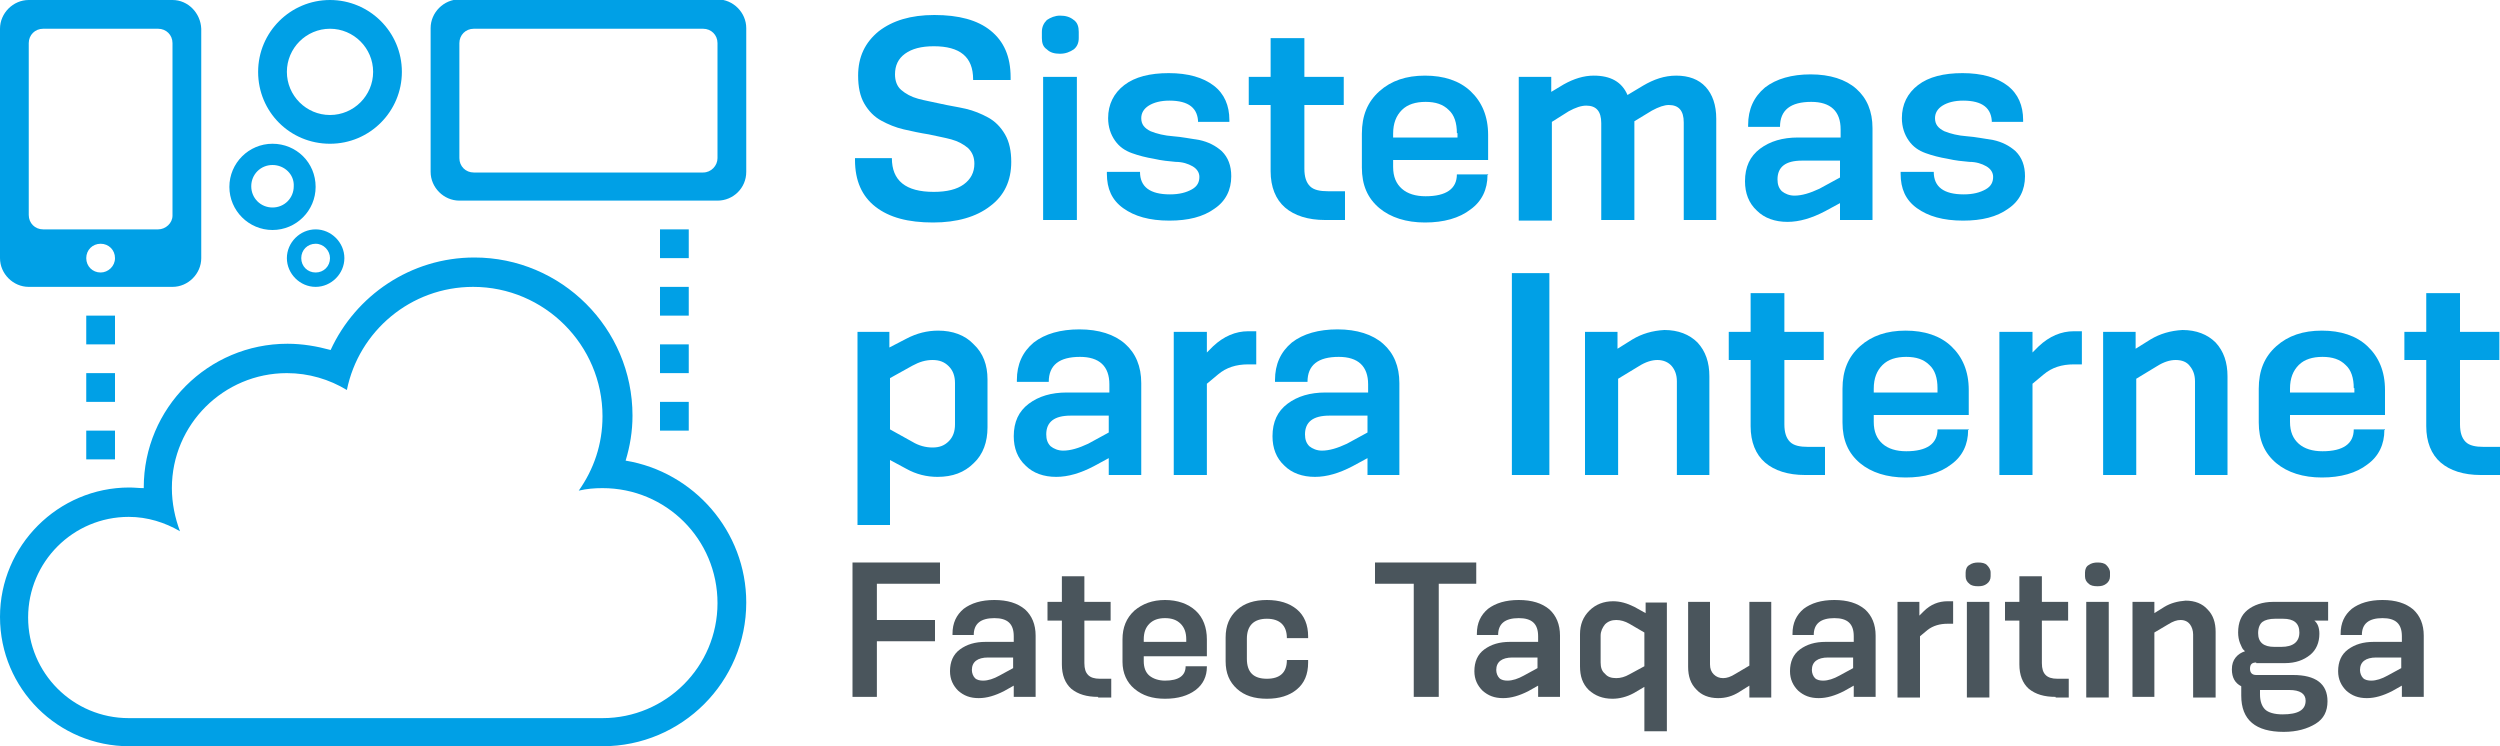
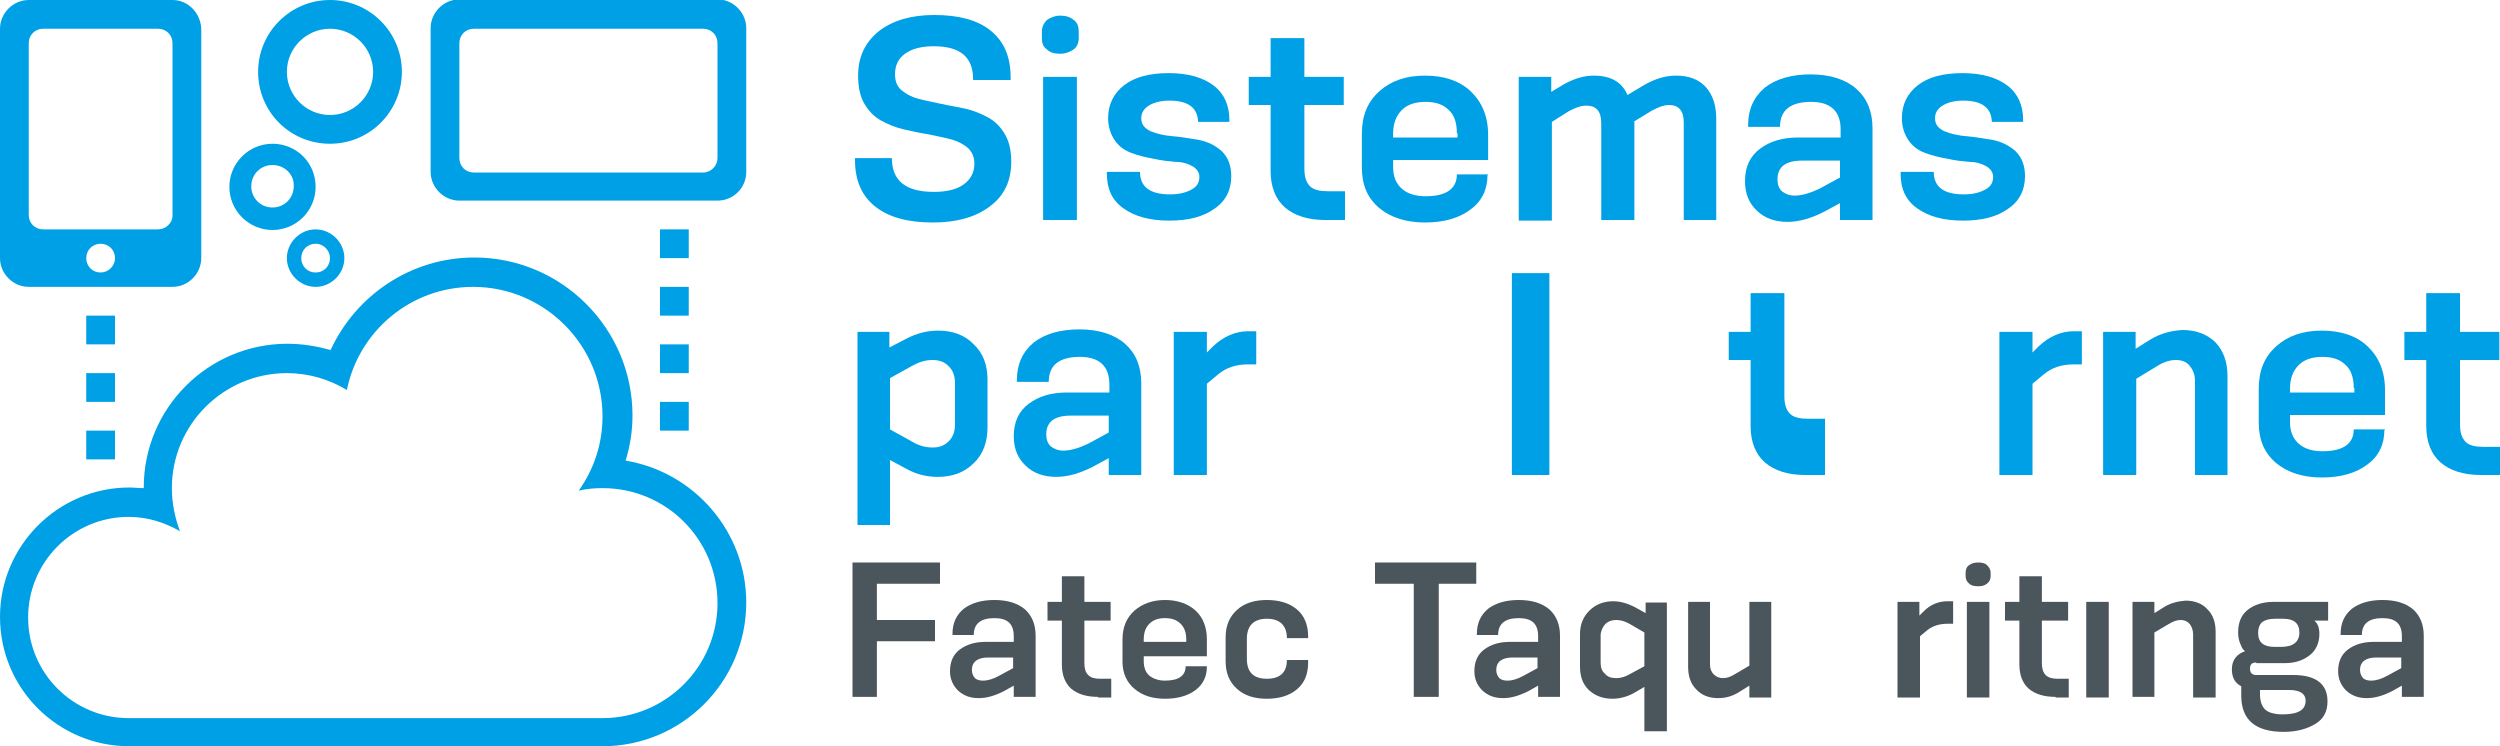
<svg xmlns="http://www.w3.org/2000/svg" version="1.1" id="Layer_1" x="0px" y="0px" viewBox="0 0 400 119.4" style="enable-background:new 0 0 400 119.4;" xml:space="preserve">
  <style type="text/css">
	.st0{fill:#4A555C;}
	.st1{fill:#00A0E6;}
</style>
  <g>
    <g>
      <path class="st0" d="M384.3,111.5v-1.8l-1.6,0.9c-1.4,0.7-2.7,1.1-4,1.1c-1.4,0-2.4-0.4-3.3-1.2c-0.8-0.8-1.3-1.8-1.3-3.1    c0-1.5,0.5-2.7,1.6-3.5c1.1-0.8,2.4-1.2,4.1-1.2h4.5v-0.9c0-2-1-2.9-3.1-2.9c-2.2,0-3.3,0.9-3.3,2.7h-3.4v-0.2c0-1.7,0.6-3,1.8-4    c1.2-0.9,2.8-1.4,4.9-1.4c2.1,0,3.7,0.5,4.9,1.5c1.1,1,1.7,2.4,1.7,4.2v9.8H384.3z M384.3,105.2h-4.1c-1.7,0-2.6,0.7-2.6,2    c0,0.5,0.2,1,0.5,1.3c0.3,0.3,0.8,0.4,1.3,0.4c0.8,0,1.7-0.3,2.6-0.8l2.2-1.2V105.2z" />
      <path class="st0" d="M361,106c-0.7,0-1,0.3-1,1c0,0.6,0.3,1,1,1h5.9c3.6,0,5.5,1.4,5.5,4.2c0,1.6-0.6,2.8-1.9,3.6    c-1.3,0.8-3,1.3-5.1,1.3c-4.5,0-6.8-1.9-6.8-5.8v-1.5c-1-0.5-1.5-1.4-1.5-2.7c0-0.8,0.2-1.4,0.6-1.9c0.4-0.5,0.9-0.8,1.5-1    c-0.1-0.1-0.2-0.2-0.3-0.3c-0.1-0.1-0.3-0.5-0.5-1c-0.2-0.5-0.3-1.1-0.3-1.7c0-1.6,0.5-2.8,1.5-3.6c1-0.8,2.4-1.3,4.1-1.3h8.8v3    h-2.2c0.5,0.4,0.8,1.1,0.8,2.1c0,1.4-0.5,2.6-1.5,3.4c-1,0.8-2.3,1.3-4,1.3H361z M365,103.5c1.9,0,2.9-0.8,2.9-2.3    c0-1.5-0.9-2.2-2.6-2.2h-1.3c-0.9,0-1.6,0.2-2,0.5c-0.4,0.3-0.7,0.9-0.7,1.8c0,1.5,0.9,2.2,2.6,2.2H365z M361.6,110.5v0.6    c0,1.1,0.3,1.9,0.8,2.4c0.5,0.5,1.5,0.8,2.8,0.8c2.5,0,3.7-0.7,3.7-2.2c0-1.1-0.9-1.7-2.6-1.7H361.6z" />
      <path class="st0" d="M350.9,111.5v-10c0-0.6-0.2-1.2-0.5-1.6c-0.3-0.4-0.8-0.7-1.5-0.7c-0.6,0-1.2,0.2-2,0.7l-2.2,1.3v10.3h-3.5    V96.3h3.5v1.8l1.6-1c1-0.6,2.1-0.9,3.4-1c1.5,0,2.7,0.5,3.5,1.4c0.9,0.9,1.3,2.1,1.3,3.6v10.5H350.9z" />
      <rect x="333.8" y="96.3" class="st0" width="3.6" height="15.3" />
-       <path class="st0" d="M337.6,92.2c0,0.5-0.2,0.9-0.6,1.2c-0.4,0.3-0.8,0.4-1.4,0.4c-0.6,0-1.1-0.1-1.4-0.4    c-0.4-0.3-0.6-0.7-0.6-1.2v-0.6c0-0.5,0.2-1,0.6-1.2c0.4-0.3,0.9-0.4,1.4-0.4c0.6,0,1.1,0.1,1.4,0.4s0.6,0.7,0.6,1.2V92.2z" />
      <path class="st0" d="M328.9,111.5c-1.8,0-3.2-0.4-4.3-1.3c-1-0.9-1.5-2.2-1.5-3.9v-7h-2.3v-3h2.3v-4.1h3.6v4.1h4.2v3h-4.2v6.8    c0,0.9,0.2,1.5,0.6,1.9c0.4,0.4,1,0.6,1.9,0.6h1.8v3H328.9z" />
      <rect x="314.7" y="96.3" class="st0" width="3.6" height="15.3" />
      <path class="st0" d="M318.5,92.2c0,0.5-0.2,0.9-0.6,1.2c-0.4,0.3-0.8,0.4-1.4,0.4c-0.6,0-1.1-0.1-1.4-0.4    c-0.4-0.3-0.6-0.7-0.6-1.2v-0.6c0-0.5,0.2-1,0.6-1.2c0.4-0.3,0.9-0.4,1.4-0.4c0.6,0,1.1,0.1,1.4,0.4s0.6,0.7,0.6,1.2V92.2z" />
      <path class="st0" d="M303.6,111.5V96.3h3.5v2.2l0.7-0.7c1.1-1.1,2.4-1.6,3.8-1.6h0.9v3.6h-0.9c-1.2,0-2.3,0.3-3.2,1l-1.2,1v9.8    H303.6z" />
-       <path class="st0" d="M296.6,111.5v-1.8l-1.6,0.9c-1.4,0.7-2.7,1.1-4,1.1c-1.4,0-2.4-0.4-3.3-1.2c-0.8-0.8-1.3-1.8-1.3-3.1    c0-1.5,0.5-2.7,1.6-3.5c1.1-0.8,2.4-1.2,4.1-1.2h4.5v-0.9c0-2-1-2.9-3.1-2.9c-2.2,0-3.3,0.9-3.3,2.7h-3.4v-0.2c0-1.7,0.6-3,1.8-4    c1.2-0.9,2.8-1.4,4.9-1.4c2.1,0,3.7,0.5,4.9,1.5c1.1,1,1.7,2.4,1.7,4.2v9.8H296.6z M296.6,105.2h-4.1c-1.7,0-2.6,0.7-2.6,2    c0,0.5,0.2,1,0.5,1.3c0.3,0.3,0.8,0.4,1.3,0.4c0.8,0,1.7-0.3,2.6-0.8l2.2-1.2V105.2z" />
      <path class="st0" d="M279.9,111.5v-1.8l-1.6,1c-1.1,0.7-2.2,1-3.4,1c-1.5,0-2.7-0.5-3.5-1.4c-0.9-0.9-1.3-2.1-1.3-3.6V96.3h3.5v10    c0,0.7,0.2,1.2,0.6,1.6c0.4,0.4,0.9,0.6,1.5,0.6c0.6,0,1.2-0.2,2-0.7l2.2-1.3V96.3h3.5v15.3H279.9z" />
      <path class="st0" d="M263.1,116.9v-7l-1.7,1c-1.1,0.6-2.3,0.9-3.4,0.9c-1.6,0-2.8-0.5-3.8-1.4c-1-1-1.4-2.2-1.4-3.8v-5.1    c0-1.6,0.5-2.8,1.5-3.8c1-1,2.3-1.5,3.8-1.5c1.1,0,2.2,0.3,3.4,0.9l1.8,1v-1.7h3.4v20.6H263.1z M263.1,101.2l-2.4-1.4    c-0.7-0.4-1.4-0.6-2.1-0.6c-0.7,0-1.3,0.2-1.8,0.7c-0.4,0.5-0.7,1.1-0.7,1.8v4.3c0,0.8,0.2,1.4,0.7,1.8c0.4,0.5,1,0.7,1.8,0.7    c0.7,0,1.4-0.2,2.1-0.6l2.4-1.3V101.2z" />
      <path class="st0" d="M246.1,111.5v-1.8l-1.6,0.9c-1.4,0.7-2.7,1.1-4,1.1c-1.4,0-2.4-0.4-3.3-1.2c-0.8-0.8-1.3-1.8-1.3-3.1    c0-1.5,0.5-2.7,1.6-3.5c1.1-0.8,2.4-1.2,4.1-1.2h4.5v-0.9c0-2-1-2.9-3.1-2.9c-2.2,0-3.3,0.9-3.3,2.7h-3.4v-0.2c0-1.7,0.6-3,1.8-4    c1.2-0.9,2.8-1.4,4.9-1.4c2.1,0,3.7,0.5,4.9,1.5c1.1,1,1.7,2.4,1.7,4.2v9.8H246.1z M246.1,105.2h-4.1c-1.7,0-2.6,0.7-2.6,2    c0,0.5,0.2,1,0.5,1.3c0.3,0.3,0.8,0.4,1.3,0.4c0.8,0,1.7-0.3,2.6-0.8l2.2-1.2V105.2z" />
      <polygon class="st0" points="226.2,111.5 226.2,93.4 220,93.4 220,90 236.2,90 236.2,93.4 230.2,93.4 230.2,111.5   " />
      <path class="st0" d="M209.3,106c0,1.9-0.6,3.3-1.8,4.3c-1.2,1-2.8,1.5-4.8,1.5c-2,0-3.6-0.5-4.8-1.6c-1.2-1.1-1.8-2.5-1.8-4.4V102    c0-1.9,0.6-3.3,1.8-4.4c1.2-1.1,2.8-1.6,4.8-1.6c2,0,3.6,0.5,4.8,1.5c1.2,1,1.8,2.5,1.8,4.3v0.3h-3.4c0-2-1.1-3.1-3.2-3.1    c-2.1,0-3.2,1.1-3.2,3.2v3.2c0,2.2,1.1,3.2,3.2,3.2c2.1,0,3.2-1,3.2-3h3.4V106z" />
      <path class="st0" d="M193.1,106.7c0,1.5-0.6,2.8-1.8,3.7c-1.2,0.9-2.8,1.4-4.9,1.4c-2,0-3.6-0.5-4.9-1.6c-1.2-1-1.9-2.5-1.9-4.3    v-3.6c0-1.9,0.6-3.4,1.9-4.6c1.3-1.1,2.9-1.7,4.9-1.7c2,0,3.7,0.6,4.9,1.7c1.2,1.1,1.8,2.7,1.8,4.6v2.7H183v0.8    c0,1,0.3,1.8,0.9,2.3c0.6,0.5,1.5,0.8,2.5,0.8c2.2,0,3.3-0.8,3.3-2.3h3.4V106.7z M189.8,102.3c0-1.1-0.3-1.9-0.9-2.5    c-0.6-0.6-1.4-0.9-2.5-0.9c-1.1,0-1.9,0.3-2.5,0.9c-0.6,0.6-0.9,1.4-0.9,2.5v0.4h6.8V102.3z" />
      <path class="st0" d="M175.7,111.5c-1.8,0-3.2-0.4-4.3-1.3c-1-0.9-1.5-2.2-1.5-3.9v-7h-2.3v-3h2.3v-4.1h3.6v4.1h4.2v3h-4.2v6.8    c0,0.9,0.2,1.5,0.6,1.9c0.4,0.4,1,0.6,1.9,0.6h1.8v3H175.7z" />
      <path class="st0" d="M162.2,111.5v-1.8l-1.6,0.9c-1.4,0.7-2.7,1.1-4,1.1c-1.4,0-2.4-0.4-3.3-1.2c-0.8-0.8-1.3-1.8-1.3-3.1    c0-1.5,0.5-2.7,1.6-3.5c1.1-0.8,2.4-1.2,4.1-1.2h4.5v-0.9c0-2-1-2.9-3.1-2.9c-2.2,0-3.3,0.9-3.3,2.7h-3.4v-0.2c0-1.7,0.6-3,1.8-4    c1.2-0.9,2.8-1.4,4.9-1.4c2.1,0,3.7,0.5,4.9,1.5c1.1,1,1.7,2.4,1.7,4.2v9.8H162.2z M162.2,105.2h-4.1c-1.7,0-2.6,0.7-2.6,2    c0,0.5,0.2,1,0.5,1.3c0.3,0.3,0.8,0.4,1.3,0.4c0.8,0,1.7-0.3,2.6-0.8l2.2-1.2V105.2z" />
      <polygon class="st0" points="140.3,102.6 140.3,111.5 136.4,111.5 136.4,90 150.4,90 150.4,93.4 140.3,93.4 140.3,99.2     149.6,99.2 149.6,102.6   " />
    </g>
    <g>
      <path class="st1" d="M396.9,76c-2.7,0-4.9-0.7-6.4-2c-1.5-1.3-2.3-3.3-2.3-5.8V57.6h-3.5v-4.5h3.5v-6.2h5.4v6.2h6.3v4.5h-6.3v10.3    c0,1.3,0.3,2.2,0.9,2.8c0.6,0.6,1.6,0.8,2.9,0.8h2.7V76H396.9z" />
      <path class="st1" d="M381.5,68.8c0,2.3-0.9,4.2-2.7,5.5c-1.8,1.4-4.3,2.1-7.3,2.1c-3,0-5.5-0.8-7.3-2.3c-1.9-1.6-2.8-3.7-2.8-6.5    v-5.4c0-2.9,0.9-5.1,2.8-6.8c1.9-1.7,4.3-2.5,7.3-2.5c3,0,5.5,0.8,7.3,2.5c1.8,1.7,2.8,4,2.8,7v4h-15.2v1.1c0,1.6,0.5,2.7,1.4,3.5    c0.9,0.8,2.2,1.2,3.8,1.2c3.3,0,5-1.2,5-3.5h5V68.8z M376.6,62.1c0-1.6-0.4-2.9-1.3-3.7c-0.9-0.9-2.1-1.3-3.7-1.3    c-1.6,0-2.9,0.4-3.8,1.3c-0.9,0.9-1.4,2.1-1.4,3.8v0.6h10.3V62.1z" />
      <path class="st1" d="M351.2,76V61c0-1-0.3-1.8-0.8-2.4c-0.5-0.7-1.3-1-2.3-1c-0.9,0-1.9,0.3-3,1l-3.3,2V76h-5.3V53.1h5.2v2.7    l2.4-1.5c1.5-0.9,3.2-1.4,5.1-1.5c2.2,0,4,0.7,5.3,2c1.3,1.4,1.9,3.2,1.9,5.4V76H351.2z" />
      <path class="st1" d="M319.9,76V53.1h5.3v3.3l1-1c1.7-1.6,3.6-2.4,5.6-2.4h1.3v5.3h-1.3c-1.9,0-3.5,0.5-4.8,1.6l-1.8,1.5V76H319.9z    " />
-       <path class="st1" d="M314.9,68.8c0,2.3-0.9,4.2-2.7,5.5c-1.8,1.4-4.3,2.1-7.3,2.1c-3,0-5.5-0.8-7.3-2.3c-1.9-1.6-2.8-3.7-2.8-6.5    v-5.4c0-2.9,0.9-5.1,2.8-6.8c1.9-1.7,4.3-2.5,7.3-2.5c3,0,5.5,0.8,7.3,2.5c1.8,1.7,2.8,4,2.8,7v4h-15.2v1.1c0,1.6,0.5,2.7,1.4,3.5    c0.9,0.8,2.2,1.2,3.8,1.2c3.3,0,5-1.2,5-3.5h5V68.8z M310,62.1c0-1.6-0.4-2.9-1.3-3.7c-0.9-0.9-2.1-1.3-3.7-1.3    c-1.6,0-2.9,0.4-3.8,1.3c-0.9,0.9-1.4,2.1-1.4,3.8v0.6H310V62.1z" />
-       <path class="st1" d="M288.8,76c-2.7,0-4.9-0.7-6.4-2c-1.5-1.3-2.3-3.3-2.3-5.8V57.6h-3.5v-4.5h3.5v-6.2h5.4v6.2h6.3v4.5h-6.3v10.3    c0,1.3,0.3,2.2,0.9,2.8c0.6,0.6,1.6,0.8,2.9,0.8h2.7V76H288.8z" />
-       <path class="st1" d="M268.3,76V61c0-1-0.3-1.8-0.8-2.4s-1.3-1-2.3-1c-0.9,0-1.9,0.3-3,1l-3.3,2V76h-5.3V53.1h5.2v2.7l2.4-1.5    c1.5-0.9,3.2-1.4,5.1-1.5c2.2,0,4,0.7,5.3,2c1.3,1.4,1.9,3.2,1.9,5.4V76H268.3z" />
+       <path class="st1" d="M288.8,76c-2.7,0-4.9-0.7-6.4-2c-1.5-1.3-2.3-3.3-2.3-5.8V57.6h-3.5v-4.5h3.5v-6.2h5.4v6.2h6.3h-6.3v10.3    c0,1.3,0.3,2.2,0.9,2.8c0.6,0.6,1.6,0.8,2.9,0.8h2.7V76H288.8z" />
      <rect x="241.9" y="43.7" class="st1" width="6" height="32.3" />
-       <path class="st1" d="M218.8,76v-2.7l-2.4,1.3c-2.1,1.1-4.1,1.7-6,1.7c-2,0-3.7-0.6-4.9-1.8c-1.3-1.2-1.9-2.8-1.9-4.7    c0-2.3,0.8-4,2.4-5.2c1.6-1.2,3.6-1.8,6.1-1.8h6.8v-1.3c0-2.9-1.6-4.4-4.7-4.4c-3.3,0-5,1.3-5,4H204v-0.3c0-2.5,0.9-4.5,2.7-6    c1.8-1.4,4.3-2.1,7.3-2.1c3.1,0,5.6,0.8,7.3,2.3c1.7,1.5,2.6,3.6,2.6,6.3V76H218.8z M218.8,66.5h-6.1c-2.6,0-3.9,1-3.9,3    c0,0.8,0.2,1.4,0.7,1.9c0.5,0.4,1.2,0.7,2,0.7c1.2,0,2.5-0.4,4-1.1l3.3-1.8V66.5z" />
      <path class="st1" d="M187.8,76V53.1h5.3v3.3l1-1c1.7-1.6,3.6-2.4,5.6-2.4h1.3v5.3h-1.3c-1.9,0-3.5,0.5-4.8,1.6l-1.8,1.5V76H187.8z    " />
      <path class="st1" d="M177.4,76v-2.7l-2.4,1.3c-2.1,1.1-4.1,1.7-6,1.7c-2,0-3.7-0.6-4.9-1.8c-1.3-1.2-1.9-2.8-1.9-4.7    c0-2.3,0.8-4,2.4-5.2c1.6-1.2,3.6-1.8,6.1-1.8h6.8v-1.3c0-2.9-1.6-4.4-4.7-4.4c-3.3,0-5,1.3-5,4h-5.1v-0.3c0-2.5,0.9-4.5,2.7-6    c1.8-1.4,4.3-2.1,7.3-2.1c3.1,0,5.6,0.8,7.3,2.3c1.7,1.5,2.6,3.6,2.6,6.3V76H177.4z M177.4,66.5h-6.1c-2.6,0-3.9,1-3.9,3    c0,0.8,0.2,1.4,0.7,1.9c0.5,0.4,1.2,0.7,2,0.7c1.2,0,2.5-0.4,4-1.1l3.3-1.8V66.5z" />
      <path class="st1" d="M137.2,84V53.1h5.1v2.5l2.7-1.4c1.7-0.9,3.4-1.3,5.1-1.3c2.3,0,4.3,0.7,5.7,2.2c1.5,1.4,2.2,3.3,2.2,5.6v7.7    c0,2.3-0.7,4.3-2.2,5.7c-1.5,1.5-3.4,2.2-5.8,2.2c-1.7,0-3.4-0.4-5-1.3l-2.6-1.4V84H137.2z M152.8,61.3c0-1.1-0.3-2-1-2.7    s-1.5-1-2.6-1s-2.1,0.3-3.2,0.9l-3.6,2v8.2l3.6,2c1,0.6,2.1,0.9,3.2,0.9c1.1,0,1.9-0.3,2.6-1c0.7-0.7,1-1.6,1-2.7V61.3z" />
      <path class="st1" d="M318.7,19.7c0-2.4-1.5-3.6-4.6-3.6c-1.4,0-2.5,0.3-3.3,0.8c-0.8,0.5-1.2,1.2-1.2,2c0,1,0.5,1.6,1.5,2.1    c1,0.4,2.2,0.7,3.6,0.8c1.4,0.1,2.8,0.4,4.2,0.6c1.4,0.3,2.6,0.9,3.6,1.8c1,1,1.5,2.3,1.5,4c0,2.2-0.9,4-2.7,5.2    c-1.8,1.3-4.2,1.9-7.2,1.9c-3.2,0-5.6-0.7-7.4-2c-1.8-1.3-2.6-3.1-2.6-5.5v-0.3h5.3c0,2.4,1.6,3.6,4.8,3.6c1.5,0,2.6-0.3,3.5-0.8    s1.2-1.2,1.2-2c0-0.7-0.4-1.3-1.1-1.7s-1.6-0.7-2.7-0.7c-1.1-0.1-2.2-0.2-3.5-0.5c-1.2-0.2-2.4-0.5-3.5-0.9c-1.1-0.4-2-1-2.7-2    c-0.7-1-1.1-2.2-1.1-3.6c0-2.2,0.9-4,2.6-5.3c1.7-1.3,4.1-1.9,7.1-1.9c3.1,0,5.5,0.7,7.2,2c1.7,1.3,2.5,3.2,2.5,5.5v0.3H318.7z" />
      <path class="st1" d="M294.4,35.2v-2.7l-2.4,1.3c-2.1,1.1-4.1,1.7-6,1.7c-2,0-3.7-0.6-4.9-1.8c-1.3-1.2-1.9-2.8-1.9-4.7    c0-2.3,0.8-4,2.4-5.2c1.6-1.2,3.6-1.8,6.1-1.8h6.8v-1.3c0-2.9-1.6-4.4-4.7-4.4c-3.3,0-5,1.3-5,4h-5.1v-0.3c0-2.5,0.9-4.5,2.7-6    c1.8-1.4,4.3-2.1,7.3-2.1c3.1,0,5.6,0.8,7.3,2.3s2.6,3.6,2.6,6.3v14.7H294.4z M294.4,25.7h-6.1c-2.6,0-3.9,1-3.9,3    c0,0.8,0.2,1.4,0.7,1.9c0.5,0.4,1.2,0.7,2,0.7c1.2,0,2.5-0.4,4-1.1l3.3-1.8V25.7z" />
      <path class="st1" d="M269.4,35.2V19.6c0-1.9-0.8-2.8-2.4-2.8c-0.7,0-1.6,0.3-2.7,0.9l-2.8,1.7v15.8h-5.3V19.7    c0-1.9-0.8-2.8-2.4-2.8c-0.8,0-1.7,0.3-2.8,0.9l-2.7,1.7v15.8h-5.3V12.3h5.2v2.4l2-1.2c1.6-0.9,3.2-1.4,4.8-1.4    c2.7,0,4.5,1,5.4,3.1l2.5-1.5c1.7-1,3.4-1.6,5.3-1.6c2,0,3.6,0.6,4.7,1.8c1.1,1.2,1.7,2.9,1.7,5.1v16.2H269.4z" />
      <path class="st1" d="M238,28c0,2.3-0.9,4.2-2.7,5.5c-1.8,1.4-4.3,2.1-7.3,2.1c-3,0-5.5-0.8-7.3-2.3c-1.9-1.6-2.8-3.7-2.8-6.5v-5.4    c0-2.9,0.9-5.1,2.8-6.8c1.9-1.7,4.3-2.5,7.3-2.5c3,0,5.5,0.8,7.3,2.5c1.8,1.7,2.8,4,2.8,7v4h-15.2v1.1c0,1.6,0.5,2.7,1.4,3.5    c0.9,0.8,2.2,1.2,3.8,1.2c3.3,0,5-1.2,5-3.5h5V28z M233.1,21.3c0-1.6-0.4-2.9-1.3-3.7c-0.9-0.9-2.1-1.3-3.7-1.3    c-1.6,0-2.9,0.4-3.8,1.3c-0.9,0.9-1.4,2.1-1.4,3.8v0.6h10.3V21.3z" />
      <path class="st1" d="M212,35.2c-2.7,0-4.9-0.7-6.4-2c-1.5-1.3-2.3-3.3-2.3-5.8V16.8h-3.5v-4.5h3.5V6.1h5.4v6.2h6.3v4.5h-6.3V27    c0,1.3,0.3,2.2,0.9,2.8c0.6,0.6,1.6,0.8,2.9,0.8h2.7v4.6H212z" />
      <path class="st1" d="M191.7,19.7c0-2.4-1.5-3.6-4.6-3.6c-1.4,0-2.5,0.3-3.3,0.8c-0.8,0.5-1.2,1.2-1.2,2c0,1,0.5,1.6,1.5,2.1    c1,0.4,2.2,0.7,3.6,0.8c1.4,0.1,2.8,0.4,4.2,0.6c1.4,0.3,2.6,0.9,3.6,1.8c1,1,1.5,2.3,1.5,4c0,2.2-0.9,4-2.7,5.2    c-1.8,1.3-4.2,1.9-7.2,1.9c-3.2,0-5.6-0.7-7.4-2c-1.8-1.3-2.6-3.1-2.6-5.5v-0.3h5.3c0,2.4,1.6,3.6,4.8,3.6c1.5,0,2.6-0.3,3.5-0.8    s1.2-1.2,1.2-2c0-0.7-0.4-1.3-1.1-1.7c-0.7-0.4-1.6-0.7-2.7-0.7c-1.1-0.1-2.2-0.2-3.5-0.5c-1.2-0.2-2.4-0.5-3.5-0.9    c-1.1-0.4-2-1-2.7-2c-0.7-1-1.1-2.2-1.1-3.6c0-2.2,0.9-4,2.6-5.3c1.7-1.3,4.1-1.9,7.1-1.9c3.1,0,5.5,0.7,7.2,2    c1.7,1.3,2.5,3.2,2.5,5.5v0.3H191.7z" />
      <rect x="166.9" y="12.3" class="st1" width="5.4" height="22.9" />
      <path class="st1" d="M172.6,6.1c0,0.8-0.3,1.4-0.8,1.8c-0.6,0.4-1.3,0.7-2.2,0.7c-0.9,0-1.6-0.2-2.1-0.7c-0.6-0.4-0.8-1-0.8-1.8    v-1c0-0.8,0.3-1.4,0.8-1.9c0.6-0.4,1.3-0.7,2.1-0.7c0.9,0,1.6,0.2,2.2,0.7c0.6,0.4,0.8,1.1,0.8,1.9V6.1z" />
      <path class="st1" d="M155.7,12.7c0-3.6-2.1-5.3-6.3-5.3c-2,0-3.5,0.4-4.6,1.2c-1.1,0.8-1.6,1.9-1.6,3.3c0,1,0.3,1.9,1,2.5    c0.7,0.6,1.6,1.1,2.7,1.4c1.1,0.3,2.3,0.5,3.6,0.8s2.7,0.5,4,0.8c1.3,0.3,2.5,0.8,3.6,1.4c1.1,0.6,2,1.5,2.7,2.7    c0.7,1.2,1,2.7,1,4.4c0,3-1.1,5.4-3.4,7.1c-2.2,1.7-5.3,2.6-9.1,2.6c-4,0-7-0.8-9.2-2.5c-2.2-1.7-3.3-4.2-3.3-7.5v-0.3h5.9    c0,3.6,2.2,5.4,6.7,5.4c2.1,0,3.7-0.4,4.8-1.2c1.1-0.8,1.7-1.9,1.7-3.3c0-1-0.3-1.8-1-2.5c-0.7-0.6-1.6-1.1-2.7-1.4    c-1.1-0.3-2.3-0.5-3.6-0.8c-1.3-0.2-2.7-0.5-4-0.8c-1.3-0.3-2.5-0.8-3.6-1.4c-1.1-0.6-2-1.5-2.7-2.7s-1-2.7-1-4.5    c0-3,1.1-5.3,3.3-7.1c2.2-1.7,5.1-2.6,8.9-2.6c3.9,0,6.9,0.8,9,2.5c2.1,1.7,3.2,4.1,3.2,7.5v0.4H155.7z" />
    </g>
    <g>
      <path class="st1" d="M119.4,96.4c0,12.7-10.3,23-23,23H20.7C9.3,119.4,0,110.2,0,98.7c0-11.4,9.3-20.7,20.7-20.7    c0.8,0,1.5,0.1,2.3,0.1c0,0,0-0.1,0-0.1c0-12.7,10.3-23,23-23c2.4,0,4.7,0.4,6.9,1c4-8.7,12.8-14.8,23-14.8    c13.9,0,25.3,11.3,25.3,25.3c0,2.5-0.4,4.9-1.1,7.2C111,75.5,119.4,85,119.4,96.4z M96.4,78.1c-1.3,0-2.5,0.1-3.8,0.4    c2.4-3.4,3.8-7.4,3.8-11.9c0-11.4-9.3-20.7-20.7-20.7c-10,0-18.3,7.1-20.2,16.5c-2.8-1.7-6.1-2.7-9.6-2.7    c-10.1,0-18.4,8.2-18.4,18.4c0,2.4,0.5,4.8,1.3,6.9c-2.4-1.4-5.2-2.3-8.2-2.3c-8.9,0-16.1,7.2-16.1,16.1c0,8.9,7.2,16.1,16.1,16.1    h75.8c10.1,0,18.4-8.2,18.4-18.4S106.6,78.1,96.4,78.1z" />
      <rect x="13.8" y="68.9" class="st1" width="4.6" height="4.6" />
      <rect x="13.8" y="59.7" class="st1" width="4.6" height="4.6" />
      <rect x="13.8" y="50.5" class="st1" width="4.6" height="4.6" />
      <rect x="105.6" y="64.3" class="st1" width="4.6" height="4.6" />
      <rect x="105.6" y="55.1" class="st1" width="4.6" height="4.6" />
      <rect x="105.6" y="45.9" class="st1" width="4.6" height="4.6" />
      <rect x="105.6" y="36.7" class="st1" width="4.6" height="4.6" />
      <path class="st1" d="M27.6,0h-23C2.1,0,0,2.1,0,4.6v36.7c0,2.5,2.1,4.6,4.6,4.6h23c2.5,0,4.6-2.1,4.6-4.6V4.6    C32.1,2.1,30.1,0,27.6,0z M16.1,43.6c-1.3,0-2.3-1-2.3-2.3c0-1.3,1-2.3,2.3-2.3c1.3,0,2.3,1,2.3,2.3    C18.4,42.6,17.3,43.6,16.1,43.6z M25.3,36.7H6.9c-1.3,0-2.3-1-2.3-2.3V6.9c0-1.3,1-2.3,2.3-2.3h18.4c1.3,0,2.3,1,2.3,2.3v27.6    C27.6,35.7,26.5,36.7,25.3,36.7z" />
      <path class="st1" d="M55.1,41.3c0,2.5-2.1,4.6-4.6,4.6s-4.6-2.1-4.6-4.6s2.1-4.6,4.6-4.6S55.1,38.8,55.1,41.3z M50.5,39    c-1.3,0-2.3,1-2.3,2.3c0,1.3,1,2.3,2.3,2.3c1.3,0,2.3-1,2.3-2.3C52.8,40.1,51.8,39,50.5,39z" />
      <path class="st1" d="M50.5,29.9c0,3.8-3.1,6.9-6.9,6.9c-3.8,0-6.9-3.1-6.9-6.9s3.1-6.9,6.9-6.9C47.4,23,50.5,26,50.5,29.9z     M43.6,26.4c-1.9,0-3.4,1.5-3.4,3.4c0,1.9,1.5,3.4,3.4,3.4c1.9,0,3.4-1.5,3.4-3.4C47.1,27.9,45.5,26.4,43.6,26.4z" />
      <path class="st1" d="M64.3,11.5c0,6.3-5.1,11.5-11.5,11.5s-11.5-5.1-11.5-11.5S46.5,0,52.8,0S64.3,5.1,64.3,11.5z M52.8,4.6    c-3.8,0-6.9,3.1-6.9,6.9s3.1,6.9,6.9,6.9c3.8,0,6.9-3.1,6.9-6.9S56.6,4.6,52.8,4.6z" />
      <path class="st1" d="M114.8,32.1H73.5c-2.5,0-4.6-2.1-4.6-4.6v-23c0-2.5,2.1-4.6,4.6-4.6h41.3c2.5,0,4.6,2.1,4.6,4.6v23    C119.4,30.1,117.3,32.1,114.8,32.1z M114.8,25.3V6.9c0-1.3-1-2.3-2.3-2.3H75.8c-1.3,0-2.3,1-2.3,2.3v18.4c0,1.3,1,2.3,2.3,2.3    h36.7C113.8,27.6,114.8,26.5,114.8,25.3z" />
    </g>
  </g>
</svg>